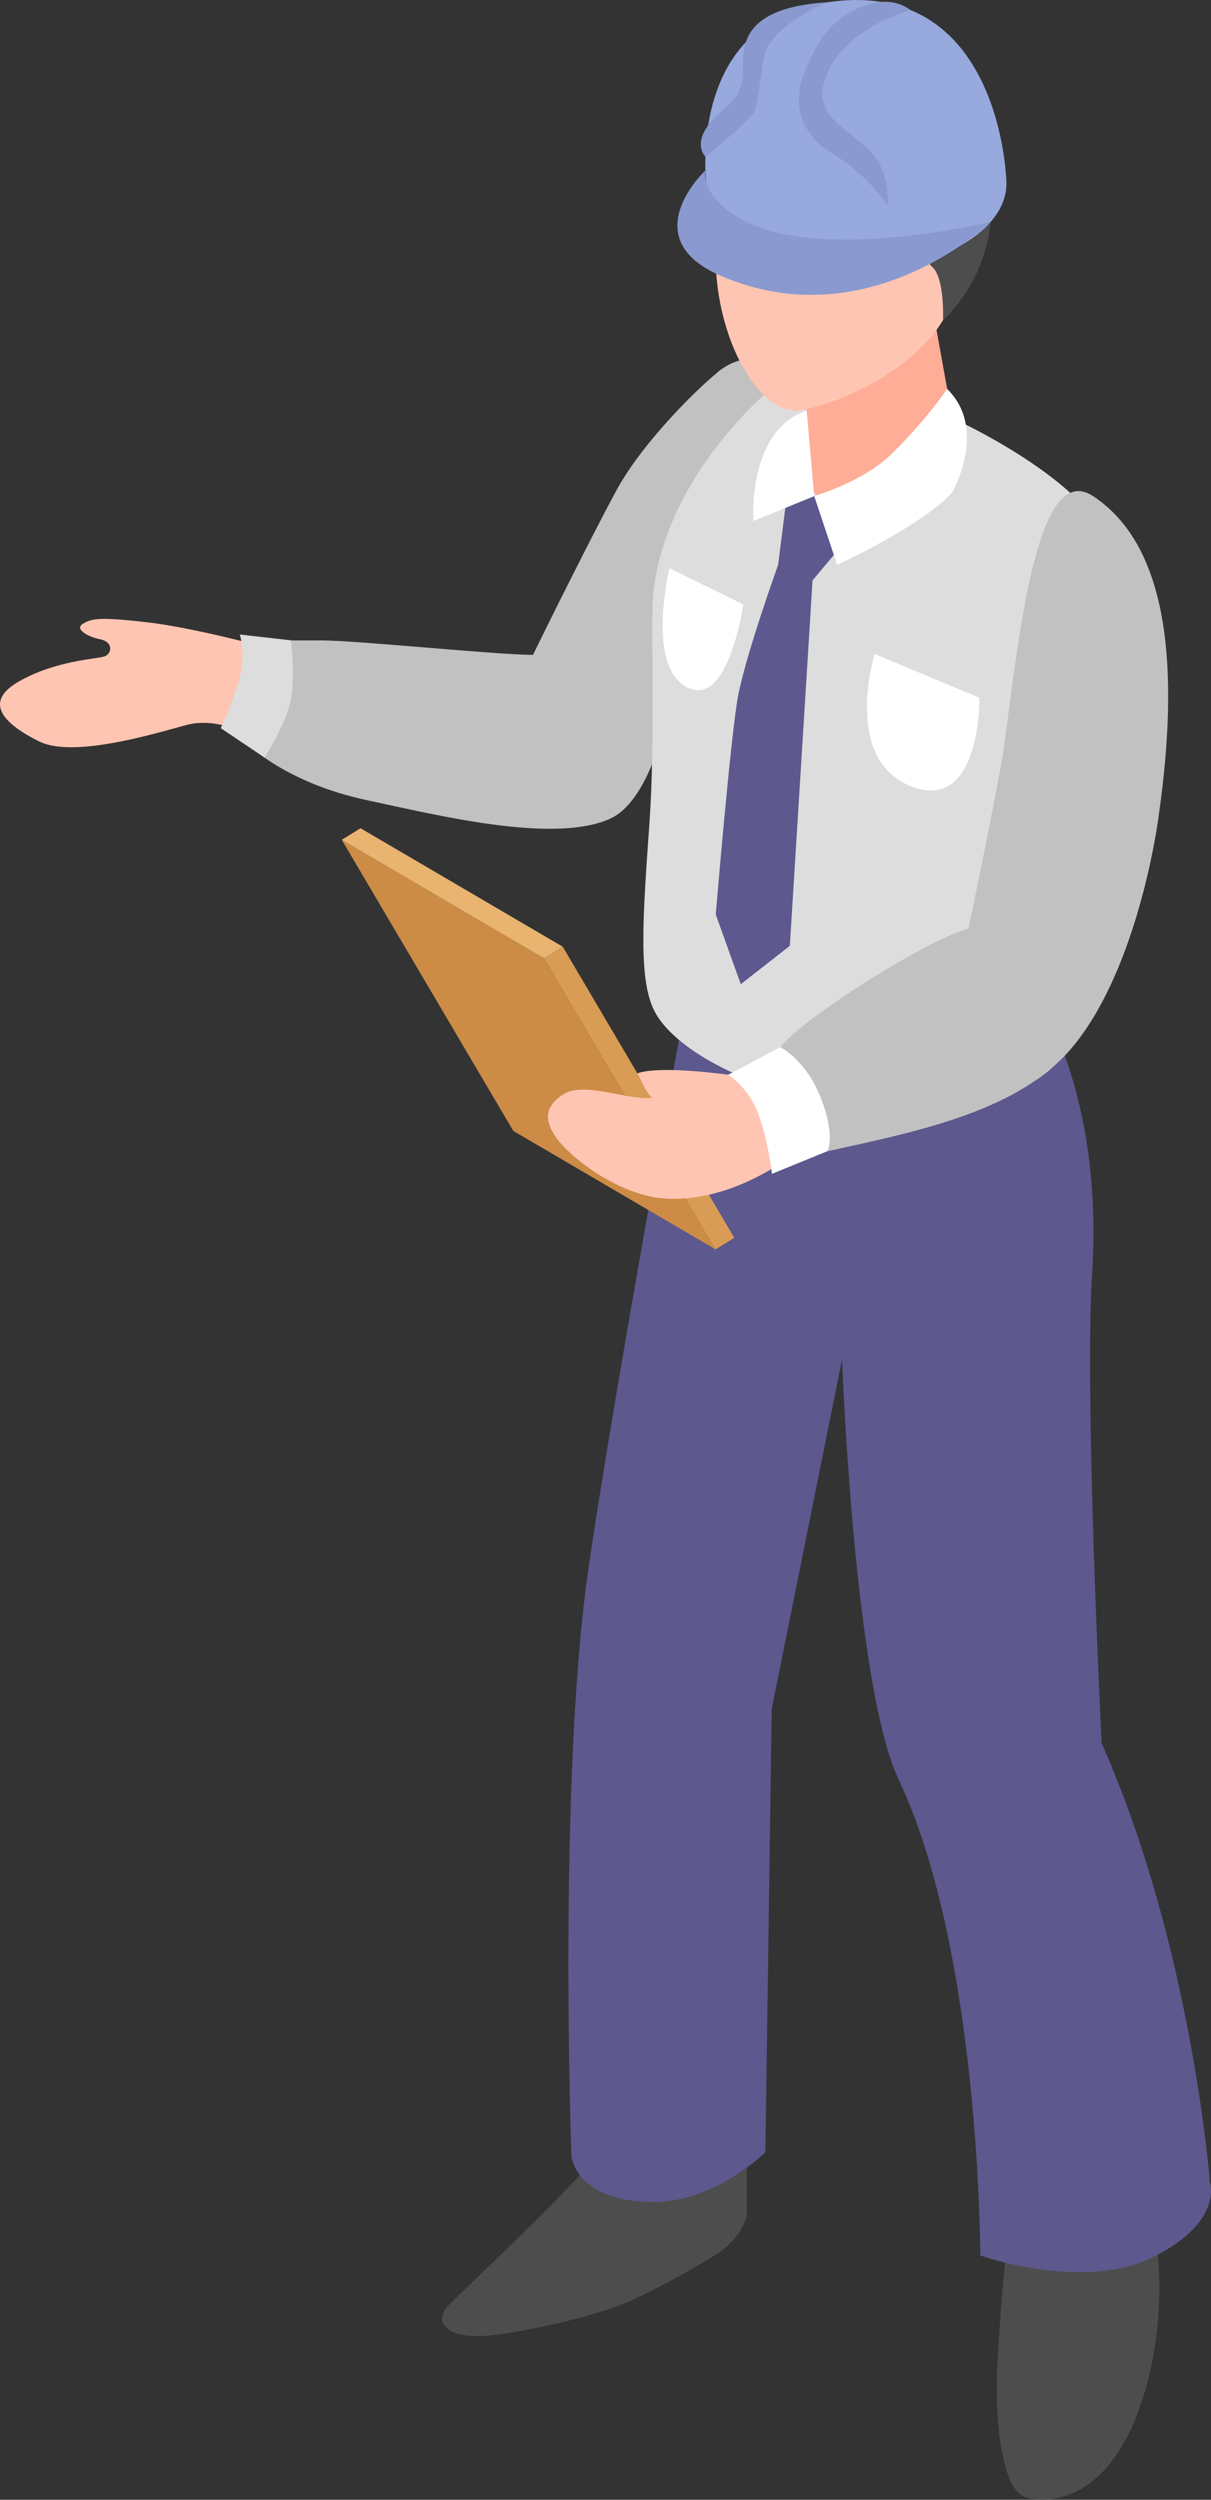
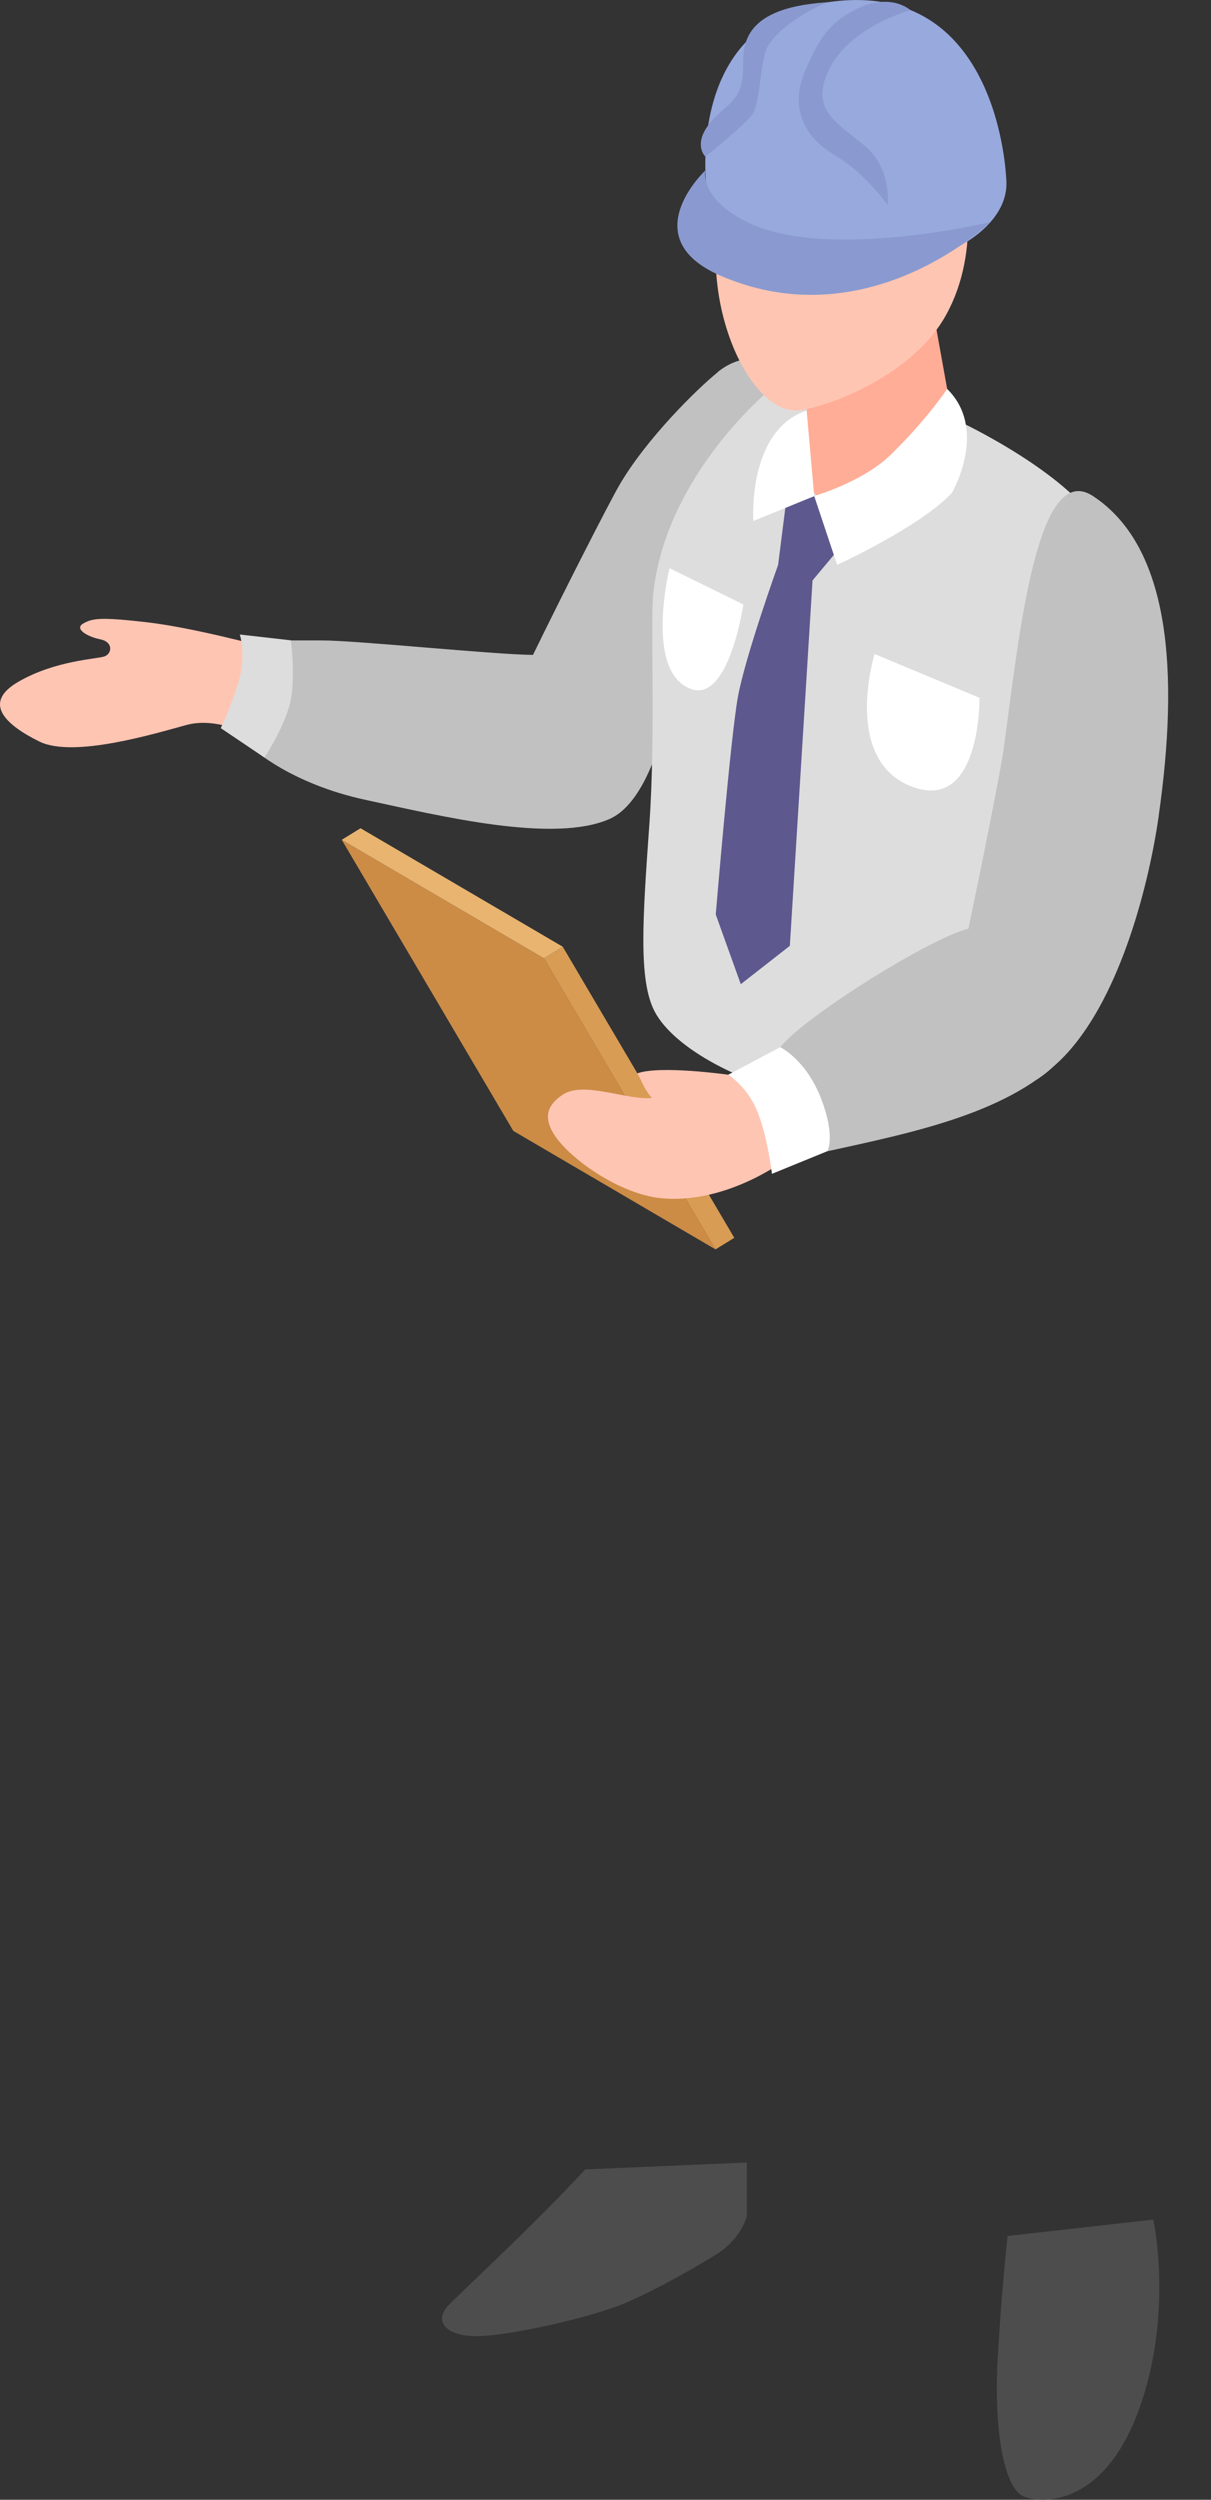
<svg xmlns="http://www.w3.org/2000/svg" id="_レイヤー_2" data-name="レイヤー 2" width="145.64" height="300.4" viewBox="0 0 145.64 300.4">
  <rect x="0" y="0" width="145.64" height="300.4" fill="#333333" stroke="none" />
  <defs>
    <style>
      .cls-1 {
        fill: #97a9dd;
      }

      .cls-2 {
        fill: #5d588d;
      }

      .cls-3 {
        fill: #4d4d4d;
      }

      .cls-4 {
        fill: #fff;
      }

      .cls-5 {
        fill: #d89c55;
      }

      .cls-6 {
        fill: #cc8c46;
      }

      .cls-7 {
        fill: #ffc5b3;
      }

      .cls-8 {
        fill: #8a9ad0;
      }

      .cls-9 {
        fill: #ddd;
      }

      .cls-10 {
        fill: #ffad97;
      }

      .cls-11 {
        fill: #c1c1c1;
      }

      .cls-12 {
        fill: #e8b470;
      }
    </style>
  </defs>
  <g id="_コンテンツ" data-name="コンテンツ">
    <g>
      <path class="cls-3" d="M62.91,268.34c4.27-4.16,7.47-7.64,7.47-7.64l19.44-.83v6.43s-.59,2.66-3.61,4.57c-3.02,1.91-8.94,5.18-12.17,6.34-4.54,1.63-12.67,3.38-16.26,3.52-4.08.16-5.84-1.76-3.7-3.85,3.67-3.58,4.89-4.69,8.84-8.54Z" />
      <path class="cls-3" d="M121.17,268.7l17.53-1.97s2.44,11.14-1.65,22.63c-4.1,11.49-11.3,11.6-13.83,10.69-2.53-.91-3.7-8.22-3.24-16.49.46-8.27,1.2-14.86,1.2-14.86Z" />
-       <path class="cls-2" d="M82.06,122.69s42.4-12.94,41.37-4.99c0,0,9.42,11.83,7.91,35.4-.69,10.83.24,37.8,1.15,56.39,10.88,24.48,13.02,52.77,13.02,52.77,0,0,1.66,4.73-6.8,8.96-8.46,4.23-20.82-.18-20.82-.18,0,0,0-36.47-9.81-57.17-5.37-11.31-6.81-50.52-6.81-50.52l-8.46,42.02-.76,53.27s-6.02,5.95-13.33,5.97c-9.52.04-10-5.52-10-5.52,0,0-1.66-45.63,2.13-71.19,3.33-22.49,11.22-65.2,11.22-65.2Z" />
      <path class="cls-11" d="M86.34,44.71c-2.64,2.14-8.64,8.08-11.83,13.55-1.3,2.23-6.8,13.03-10.41,20.44-4.78-.04-21.16-1.74-25.41-1.74h-5.98s1.23,5.63,0,7.56c-1.23,1.93-2.29,5.45-2.29,5.45,0,0,4.57,4.22,13.54,6.15,8.97,1.93,22.63,5.27,29.36,2.29,6.36-2.82,8.18-18.96,8.83-21.35,1.14-9.88,7.09-26.33,13.99-32.72,0,0-5.41-3.22-9.8.35Z" />
      <g>
        <path class="cls-9" d="M92.71,46.74s-12.64,10.21-14.15,24.64c-.36,3.49.3,16.79-.46,27.6-.81,11.4-1.34,18.8.63,22.57,2.35,4.49,10.75,8.9,18.99,10.37,9.34,1.66,19.95-1.16,26.98-2.21,7.71-4.89,2.97-12.68,3.64-17.81,2.09-16.03,5.21-41.95,4.64-46.19-.95-7.1-17.03-14.78-17.03-14.78,0,0-11.41-8.83-23.23-4.18Z" />
        <path class="cls-2" d="M94.47,60.85l-.89,7.03s-3.95,10.98-4.84,15.89c-.89,4.9-2.66,26.13-2.66,26.13l3.01,8.37,5.9-4.61,2.73-43.91,4.39-5.25-4.18-4.88-3.45,1.24Z" />
        <g>
          <path class="cls-10" d="M97.22,46.3l-.76,11.12s1.46,2.2,5.22,5.38c4.02-1.25,13.34-9.9,13.34-9.9l-3.11-17.26-14.69,10.67Z" />
          <path class="cls-7" d="M113.63,16.66c-4.18-5.33-16.2-9.82-24.03,1.77-8.21,12.15-.45,32.02,6.74,30.86,4.03-.65,13.1-4.32,17.07-10.81,4.47-7.3,3.47-17.68.22-21.82Z" />
        </g>
        <path class="cls-4" d="M97.01,49.34l.91,10.28-7.32,2.99s-.75-10.89,6.41-13.27Z" />
        <path class="cls-4" d="M113.91,46.74s-2.48,3.73-6.81,7.93c-3.36,3.26-9.18,4.94-9.18,4.94l2.76,8.27s10.11-4.63,13.82-8.68c0,0,4.39-7.58-.59-12.46Z" />
-         <path class="cls-3" d="M97.16,18.39c10.85,3.89,13.58,12.5,14.94,13.67,1.54,1.33,1.31,6.42,1.31,6.42,0,0,5.8-5.01,5.77-13.39-.01-5.22-4.58-16.53-14.14-17.71-9.56-1.19-20.46,5.76-16.26,12.39,2.86-1.83,5.46-2.42,8.38-1.38Z" />
+         <path class="cls-3" d="M97.16,18.39Z" />
      </g>
      <path class="cls-11" d="M139.36,97.95c2.44-17.13,1.41-32.2-7.9-38.33-6.77-4.46-8.89,16.67-10.73,30.22-.44,3.25-3.51,18.22-4.26,21.76-4.54,1.09-19.79,10.6-22.63,14.25.77,1.55,4,3.22,5.67,12.5,10.21-2.26,22.24-4.59,28.83-11.79,6.55-7.17,9.89-20.58,11.03-28.61Z" />
      <g>
        <polygon class="cls-6" points="61.73 135.9 86.05 150.14 65.42 115.16 41.1 100.92 61.73 135.9" />
        <polygon class="cls-5" points="86.05 150.14 88.31 148.75 67.68 113.77 65.42 115.16 86.05 150.14" />
        <polygon class="cls-12" points="41.1 100.92 43.36 99.53 67.68 113.77 65.42 115.16 41.1 100.92" />
      </g>
      <path class="cls-7" d="M98.02,135.95s-3.16,3.29-5.26,4.54c-6.69,3.98-12,3.77-14.17,3.37-5.07-.94-10.4-5.03-11.96-7.54-1.22-1.96-.93-3.45,1.04-4.77,2.51-1.68,7.64.67,10.72.4-1.04-1.28-1.04-1.76-1.75-2.96,2.71-1,10.94.16,10.94.16,0,0,9.94-3.11,10.43,6.8Z" />
      <path class="cls-4" d="M117.81,83.86l-12.63-5.27s-3.86,12.52,4.27,15.85c8.52,3.49,8.35-10.57,8.35-10.57Z" />
      <path class="cls-4" d="M89.4,72.64l-8.88-4.36s-3.08,12.53,2.62,14.53c4.54,1.59,6.26-10.17,6.26-10.17Z" />
      <path class="cls-4" d="M93.83,125.84s3.06,1.44,4.89,6.11c1.82,4.67.78,6.39.78,6.39l-6.66,2.72s-.54-4.64-1.85-7.72c-1.17-2.77-3.4-4.19-3.4-4.19l6.24-3.31Z" />
      <g>
        <path class="cls-1" d="M113.65,13.97c8.03,3.19,9.79,9.53,3.92,14.18-5.87,4.64-17.13,5.83-25.16,2.64-8.03-3.19-9.79-9.53-3.92-14.18,5.87-4.64,17.13-5.83,25.16-2.64Z" />
        <path class="cls-1" d="M85.08,23.53S81.68,2.89,99.54.27c20.81-3.06,21.48,21.37,21.48,21.37l-35.93,1.89Z" />
        <path class="cls-8" d="M84.83,20.48s-8.68,8.12,1.84,12.66c17.84,7.7,32.43-6.45,32.43-6.45,0,0-18.95,4.52-28.57.3-6.52-2.86-5.7-6.51-5.7-6.51Z" />
        <path class="cls-8" d="M102.23,1.49c-2.7,1.58-3.92,3.46-5.51,7.31-1.58,3.84-.28,7.52,3.55,9.76,3.83,2.24,6.47,6.07,6.47,6.07,0,0,.56-4.35-2.75-7.12-3.31-2.77-6.41-4.2-4.5-8.7,2.35-5.54,10-7.59,10-7.59,0,0-2.61-2.44-7.26.28Z" />
        <path class="cls-8" d="M99.54.27s-5.12,2-7.16,5.23c-.98,1.55-.92,6.86-1.85,8.18-.92,1.32-5.7,5.14-5.7,5.14,0,0-1.44-1.35.35-3.77,1.79-2.43,3.97-2.63,4.17-6.25.13-2.43-1.1-7.82,10.19-8.53Z" />
      </g>
      <path class="cls-7" d="M31.52,77.67s-8.38-2.27-13.92-2.9c-5.54-.63-6.49-.47-7.59.16-1.11.63.47,1.58,2.06,1.9,1.58.32,1.42,1.74.47,2.06-.95.32-5.85.47-10.28,3.01-4.43,2.53-1.66,5.16,2.45,7.2,4.11,2.04,13.92-.95,17.72-1.98,3.54-.96,7.43,1.11,7.43,1.11,0,0,3.24-4.96,1.66-10.54Z" />
      <path class="cls-9" d="M34.99,76.96s.53,4.04,0,7.03c-.53,2.99-3.18,7.05-3.18,7.05l-5.26-3.54s1.29-2.72,2.11-5.44c1.01-3.34.18-5.81.18-5.81l6.15.7Z" />
    </g>
  </g>
</svg>